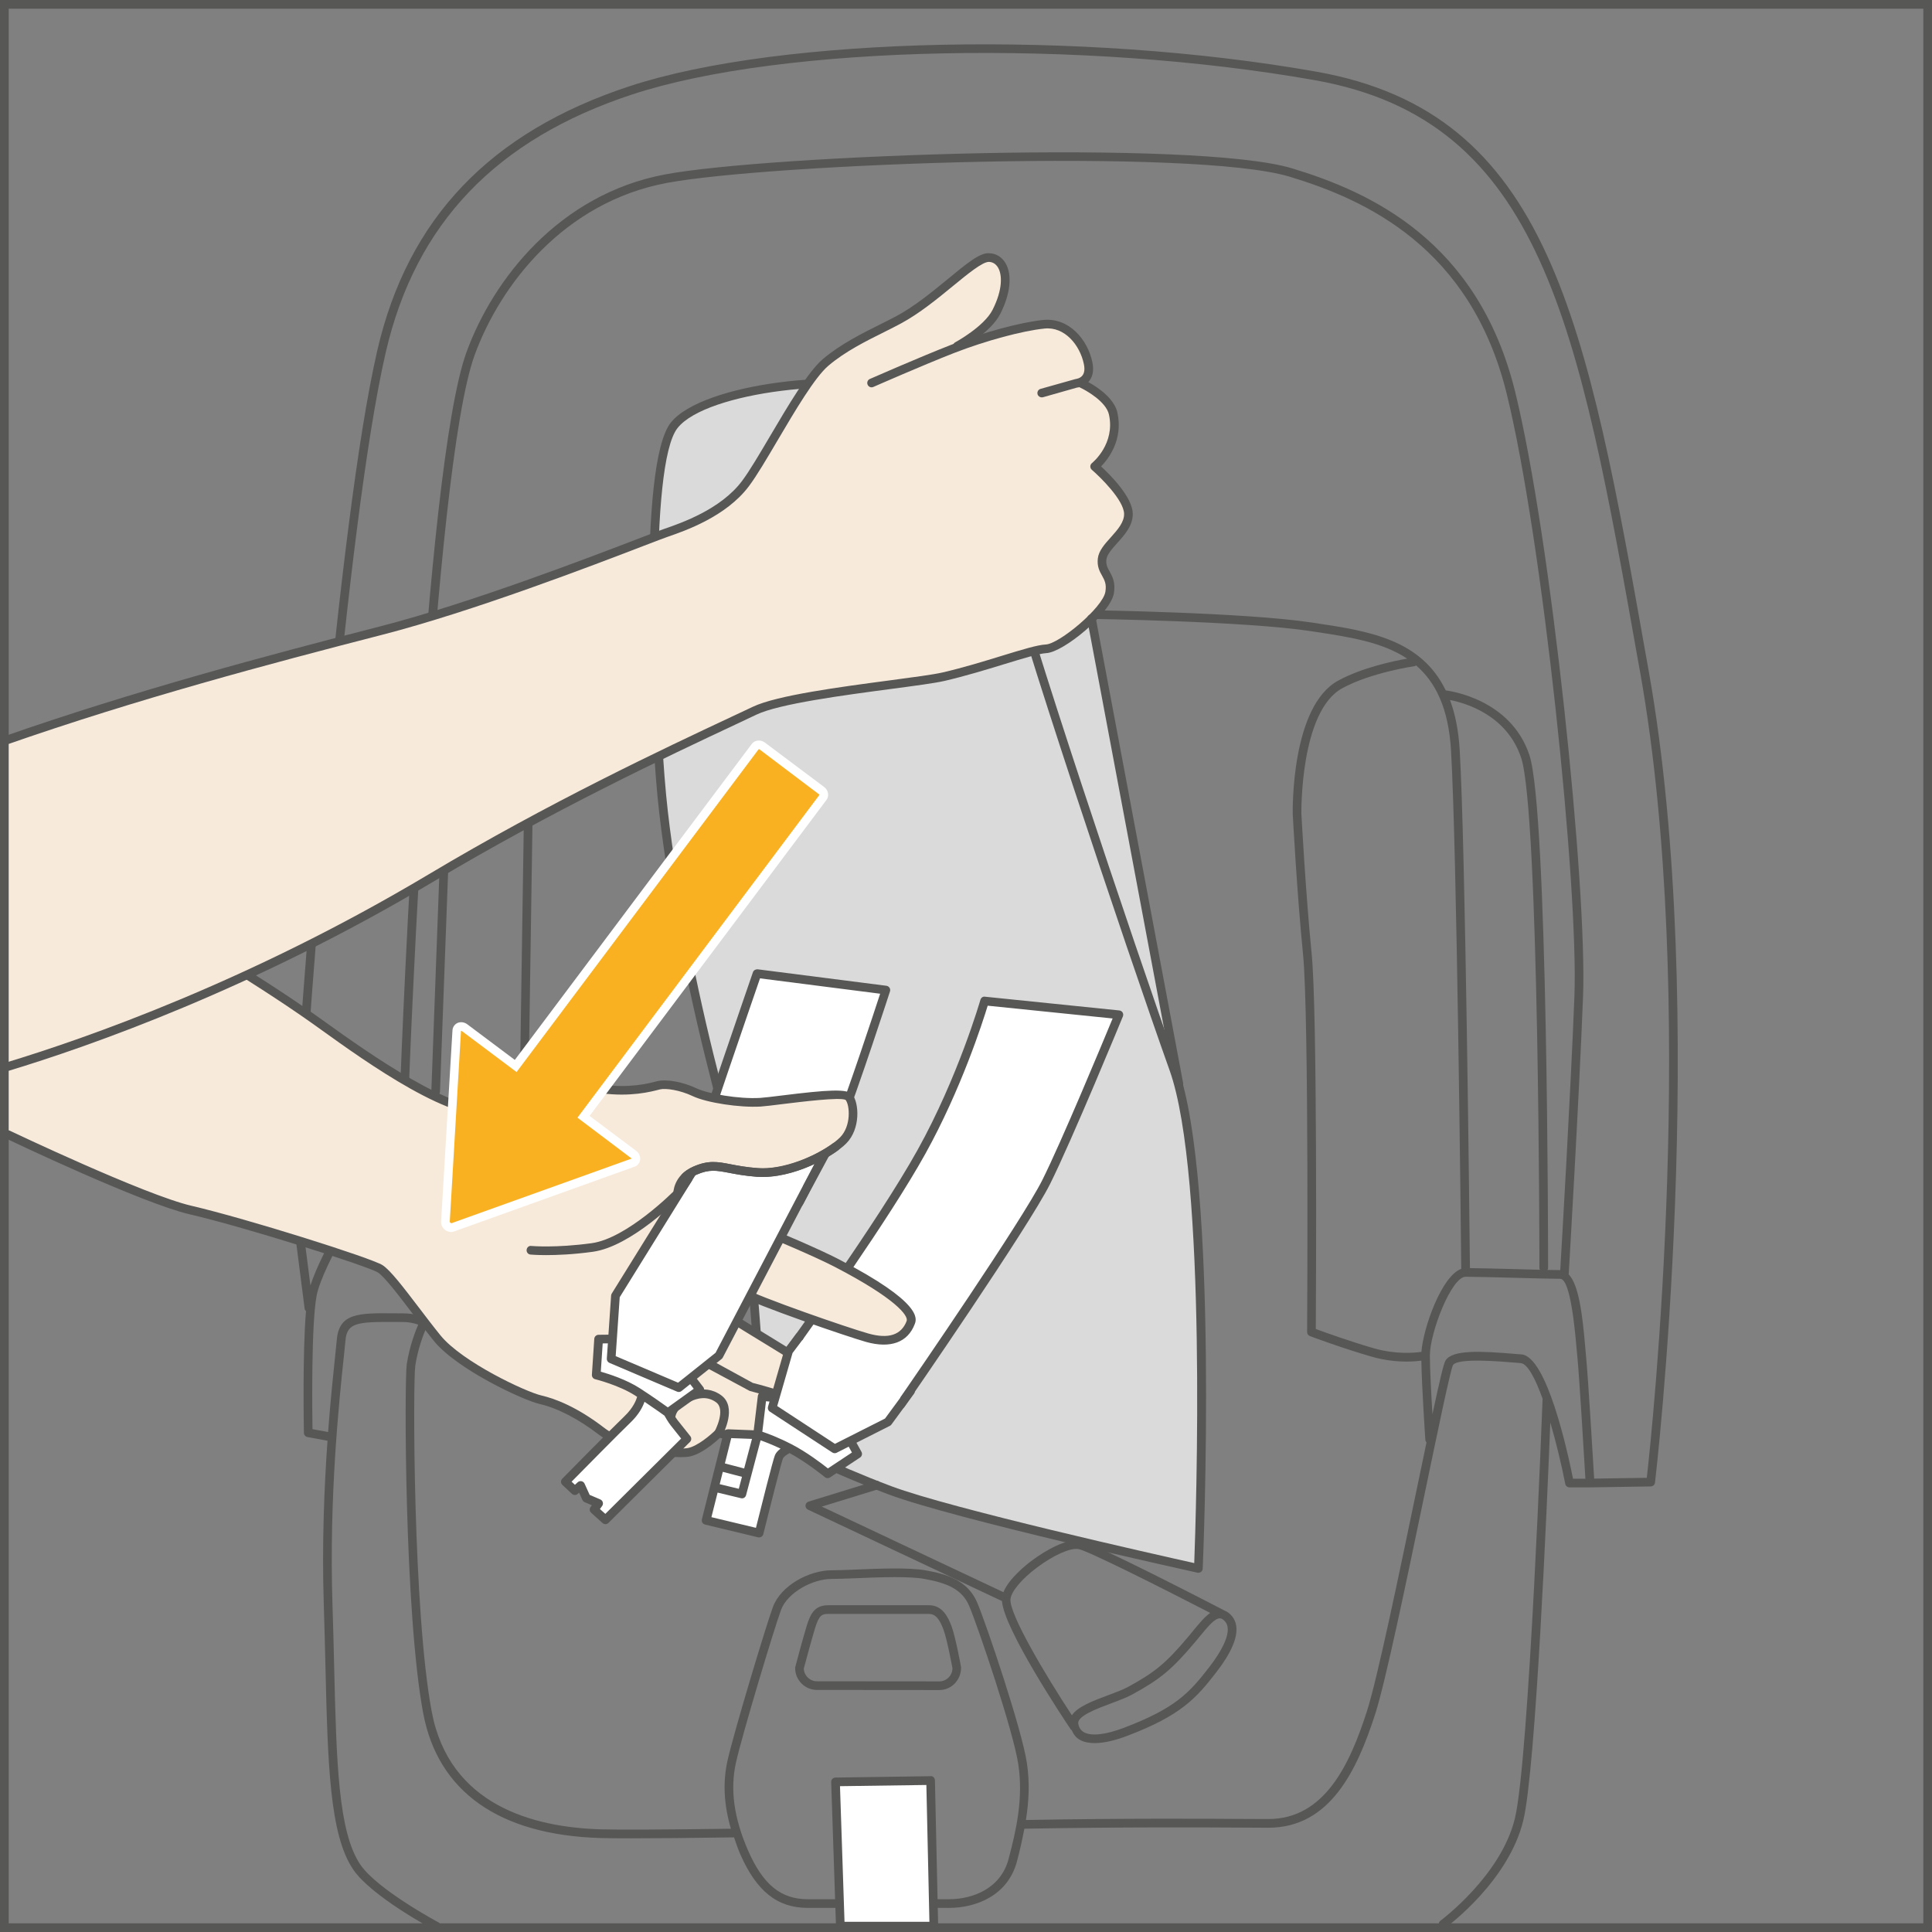
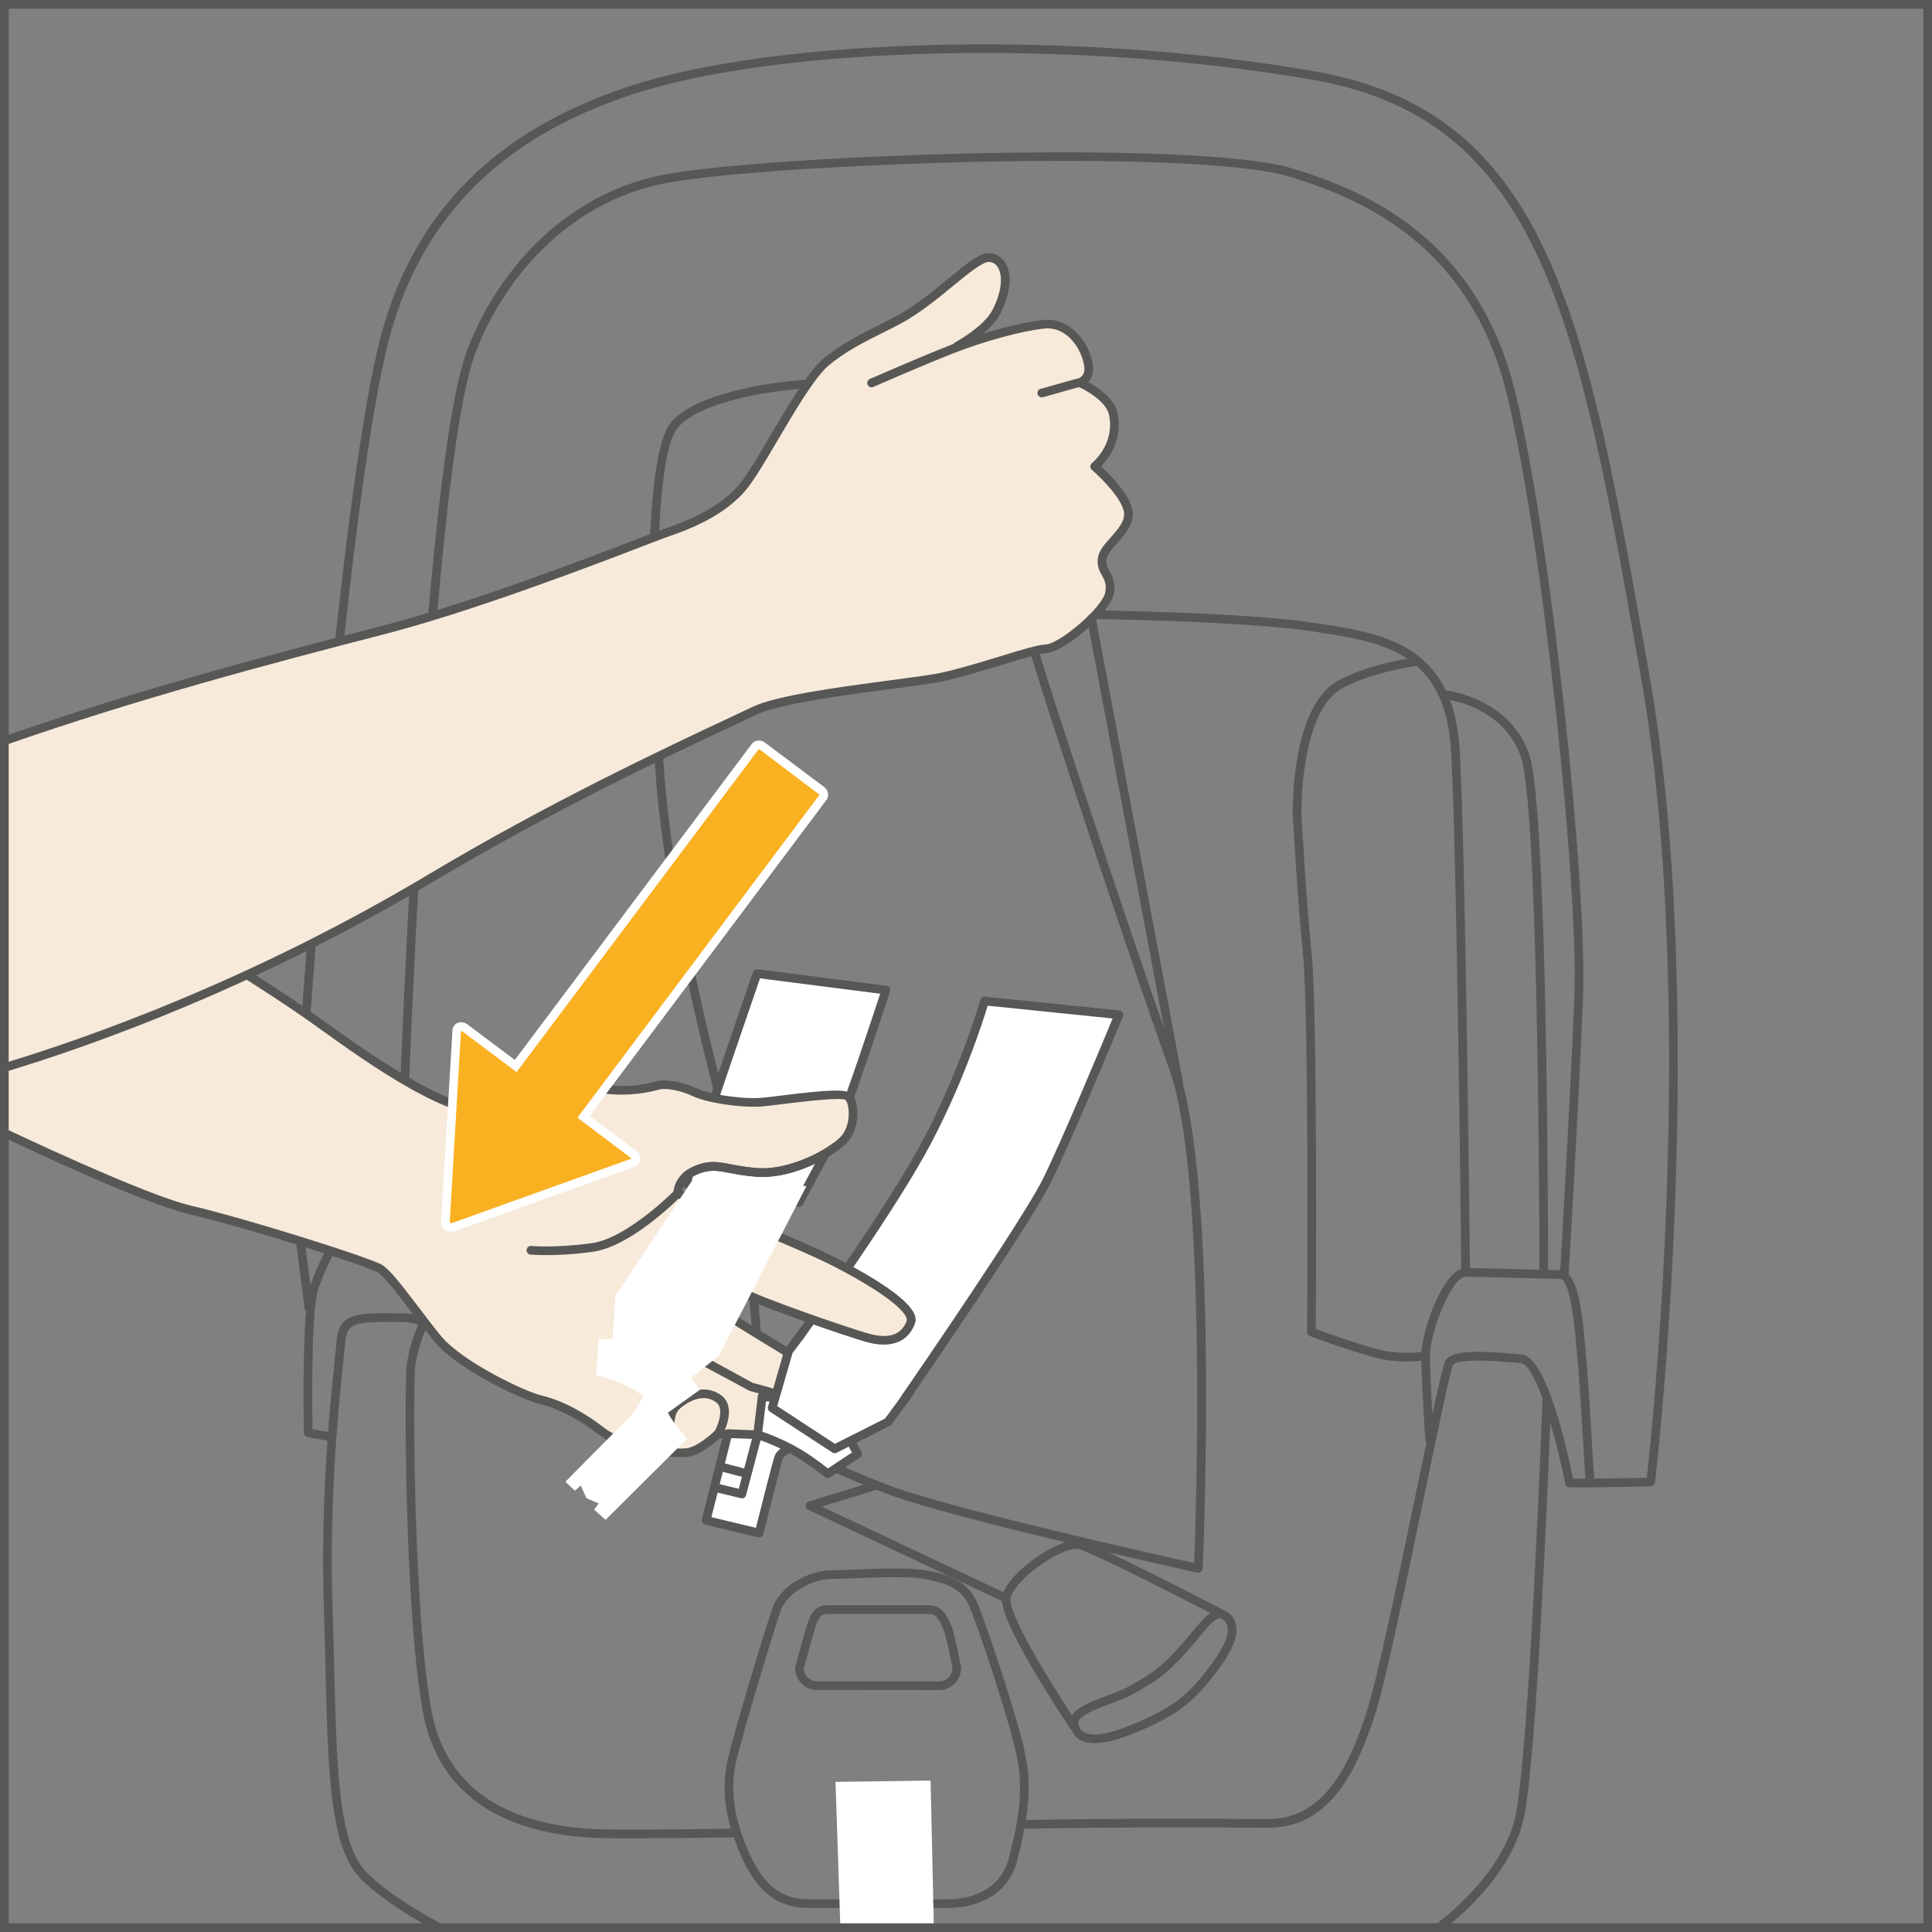
<svg xmlns="http://www.w3.org/2000/svg" xml:space="preserve" width="27.522mm" height="27.522mm" version="1.1" style="shape-rendering:geometricPrecision; text-rendering:geometricPrecision; image-rendering:optimizeQuality; fill-rule:evenodd; clip-rule:evenodd" viewBox="0 0 1104.73 1104.73">
  <rect x="0" y="0" width="1104.73" height="1104.73" fill="#808080" stroke="none" />
  <defs>
    <style type="text/css">
   
    .fil1 {fill:#575756;fill-rule:nonzero}
    .fil0 {fill:#DADADA;fill-rule:nonzero}
    .fil3 {fill:#F7EADA;fill-rule:nonzero}
    .fil4 {fill:#F9B122;fill-rule:nonzero}
    .fil2 {fill:white;fill-rule:nonzero}
   
  </style>
  </defs>
  <g id="Слой_x0020_1">
-     <path class="fil0" d="M684.06 727.56c-1.71,-47.32 -6.76,-92.69 -12.07,-117.84 -13.79,-65.52 -51.41,-273.01 -54.96,-296.53 -3.52,-23.51 -68.18,-77.58 -99.92,-89.33 -31.73,-11.75 -115.19,-3.53 -132.82,18.8 -17.63,22.35 -11.77,162.24 -7.07,211.6 4.72,49.38 18.82,116.38 29.4,157.52 10.58,41.15 17.63,74.07 22.33,121.08 4.72,47.01 4.72,85.81 4.72,85.81 0,0 36.43,18.81 74.05,32.92 37.62,14.11 176.34,44.66 176.34,44.66 0,0 2.95,-87.24 0,-168.69z" />
    <path class="fil1" d="M437.32 817.74c6.9,3.48 39.41,19.72 72.46,32.12 34.01,12.76 152.98,39.45 173.09,43.92 0.99,-26.41 7.52,-221.25 -14.09,-281.78 -24.5,-68.61 -90.62,-266.2 -94.15,-289.63 -3.54,-23.58 -27.26,-84.53 -57.18,-95.61 -31.68,-11.71 -113.37,-3.06 -130.04,18.01 -16.62,21.07 -11.4,158.65 -6.51,209.83 4.49,47.28 17.95,113 29.3,157.14 10.63,41.39 17.71,74.51 22.41,121.45 4.13,41.43 4.64,76.9 4.7,84.55zm247.92 81.59c-0.18,0 -0.36,-0.01 -0.54,-0.06 -5.65,-1.25 -139.32,-30.77 -176.67,-44.78 -37.33,-14 -73.96,-32.85 -74.31,-33.03 -0.83,-0.44 -1.34,-1.28 -1.34,-2.21 0,-0.38 -0.06,-39.21 -4.72,-85.57 -4.64,-46.63 -11.67,-79.56 -22.25,-120.7 -11.4,-44.33 -24.93,-110.36 -29.47,-157.9 -4.45,-46.6 -11.19,-189.59 7.59,-213.37 17.98,-22.82 101.98,-32.08 135.63,-19.6 33.32,12.33 56.99,77.02 60.37,99.53 3.48,23.16 69.49,220.21 93.93,288.7 23.41,65.54 14.64,277.61 14.26,286.62 -0.03,0.73 -0.38,1.4 -0.96,1.85 -0.44,0.33 -0.98,0.51 -1.51,0.51z" />
    <path class="fil1" d="M899.45 845.51c-3.09,-15.51 -14.97,-69.84 -29.45,-71.05l-2.38 -0.18c-20.94,-1.79 -37.27,-2.63 -41.09,3.74 -1.04,1.7 -3.23,10.93 -7.46,30.67 -0.67,-11.21 -1.46,-26.15 -1.46,-33.57 0,-13.07 12.33,-45.07 20.46,-45.07 5.42,0 17.05,0.31 28.36,0.61 10.72,0.28 21.11,0.57 25.7,0.57 3.99,0 7.15,13.49 9.4,40.12 0.17,2.01 0.33,3.78 0.48,5.21 1.01,10.17 3.84,57.28 4.53,68.98l-7.09 0zm-113.62 -74.48c-13.39,-3.83 -28.55,-9.3 -33.45,-11.1 0.13,-19.75 0.98,-181.25 -2.39,-214.83 -3.46,-34.79 -5.82,-79.37 -5.85,-79.74 -0.01,-0.58 -0.86,-58.6 23.38,-71.83 16.58,-9.04 41.25,-12.62 41.49,-12.64 0.3,-0.04 0.45,-0.28 0.71,-0.41 11.07,9.52 18.56,24.36 19.98,48.64 3.33,56.4 5.64,273.86 5.85,296.43 -11.24,4.02 -21.74,33.81 -22.78,47.45 -4.02,0.58 -14.59,1.55 -26.93,-1.97zm83.96 -337.75c10.34,31.01 10.46,289.34 10.46,291.95 0,0.33 0.23,0.55 0.34,0.83 -4.26,-0.11 -9.11,-0.23 -14.03,-0.37 -9.98,-0.27 -20.01,-0.53 -26.04,-0.58 -0.25,-24.69 -2.56,-240.09 -5.86,-296.27 -0.67,-11.32 -2.61,-20.72 -5.55,-28.58 8.31,1.6 32.44,8.28 40.68,33.02zm-293.12 629.84c-4.52,16.85 -20.56,22.87 -34.05,22.87l-80.73 0c-15.39,0 -25.62,-8.36 -34.17,-27.93 -8.04,-18.42 -10.32,-34.83 -6.9,-50.18 3.46,-15.62 21.67,-76.13 25.76,-87.26 3.74,-10.17 18.31,-17.77 28.83,-17.77 3.43,0 8.3,-0.2 13.82,-0.41 6.87,-0.3 15.1,-0.62 22.63,-0.62 6.49,0 12.48,0.24 16.6,0.99 12.86,2.32 21.65,5.75 25.77,15.58 5.04,11.94 25.19,71.35 28.05,90.5 2.93,19.53 -1.16,37.51 -5.61,54.23zm366.1 -679.24l-0.89 -5.01c-34.79,-195.99 -55.78,-314.29 -189.2,-337.89 -133.89,-23.69 -306.38,-20.07 -392.66,8.31 -79.66,26.18 -126.86,75.61 -144.28,151.09 -23.28,100.9 -42.95,376.14 -43.16,378.9 -0.08,1.37 0.94,2.56 2.31,2.65 1.37,-0.01 2.55,-0.93 2.65,-2.29 0.2,-2.76 19.84,-277.61 43.03,-378.14 16.99,-73.65 63.12,-121.9 140.99,-147.51 85.61,-28.13 257.04,-31.72 390.26,-8.14 130.01,23.02 150.78,140.03 185.18,333.9l0.91 5.01c33.12,186.59 6.64,434.59 3.74,460.27l-30.1 0.45c-0.67,-11.11 -3.52,-58.9 -4.6,-69.43 -0.12,-1.4 -0.28,-3.16 -0.45,-5.15 -1.6,-18.96 -3.68,-36.14 -9.51,-42.19 0.16,-2.69 5.9,-99.8 8.2,-158.58 2.46,-62.79 -18.32,-262.97 -38.86,-346.28 -21.23,-86.18 -82.91,-114.09 -127.46,-127.57 -54.81,-16.61 -298.98,-7.7 -358.55,3.46 -60.52,11.36 -98.33,59.9 -113.53,101.51 -24.34,66.68 -37.23,401.5 -37.77,415.72 -0.06,1.37 1.02,2.52 2.39,2.58 1.39,-0.21 2.52,-1.04 2.56,-2.38 0.13,-3.47 13.38,-348.27 37.47,-414.22 14.74,-40.34 51.32,-87.37 109.8,-98.33 59.27,-11.1 301.85,-20.04 356.19,-3.58 43.39,13.13 103.46,40.29 124.09,124 20.48,82.99 41.18,282.39 38.73,344.9 -2.12,54.42 -7.22,141.66 -8.09,156.32l-0.01 0c-1.7,0 -4.34,-0.04 -7.32,-0.11 0.14,-0.3 0.38,-0.57 0.38,-0.92 0,-10.67 -0.12,-261.75 -10.69,-293.5 -10.76,-32.27 -46.15,-36.74 -47.82,-36.93 -14.12,-29.29 -44.37,-33.97 -73.9,-38.42l-2.52 -0.38c-38.51,-5.84 -126.41,-7.07 -127.3,-7.08l-0.03 0c-1.34,0 -2.46,1.09 -2.48,2.45 -0.02,1.37 1.09,2.49 2.45,2.51 0.88,0.01 88.43,1.24 126.61,7.02l2.55 0.39c19.42,2.94 38.25,5.82 52.55,15.32 -7.63,1.34 -25.75,5.11 -39.47,12.59 -26.85,14.65 -26.01,73.78 -25.96,76.37 0.03,0.44 2.4,45.14 5.88,80.05 3.48,34.73 2.35,214.23 2.34,216.04 0,1.04 0.64,1.97 1.62,2.34 0.18,0.07 19.1,7.14 35.46,11.81 7.52,2.14 14.39,2.75 19.78,2.75 3.61,0 6.45,-0.26 8.45,-0.53 0.24,14.35 2.19,43.9 2.29,45.24 0.04,0.6 0.3,1.12 0.67,1.52 -1.7,8.07 -3.62,17.34 -5.82,27.87 -9.95,47.87 -22.33,107.45 -28.22,125.74 -9.81,30.52 -24.2,61.74 -56.42,61.74 -2.43,0 -6.26,-0.03 -11.33,-0.04 -23.16,-0.14 -71.04,-0.45 -127.27,0.59 1.63,-10.32 2.29,-21.1 0.57,-32.53 -2.91,-19.46 -23.28,-79.62 -28.38,-91.69 -5.54,-13.18 -18.11,-16.47 -29.47,-18.52 -9.43,-1.71 -26.56,-1.02 -40.3,-0.45 -5.44,0.22 -10.24,0.41 -13.62,0.41 -12.43,0 -28.86,8.44 -33.48,21.02 -4.13,11.21 -22.47,72.16 -25.97,87.89 -2.72,12.25 -2.08,25.08 1.95,38.86 -36.8,0.51 -64.64,0.65 -74.7,0.34 -38.42,-1.19 -86.35,-13.83 -96.37,-67.32 -10.71,-57.07 -10.76,-188.76 -9.39,-197.83 1.46,-9.63 4.72,-17.96 6.15,-21.24 0.2,0.13 0.47,0.17 0.65,0.31 1.11,0.82 2.67,0.58 3.47,-0.51 0.82,-1.09 0.59,-2.65 -0.5,-3.47 -4.43,-3.31 -10.14,-4.98 -16.92,-4.98l-5.03 -0.02c-20.25,-0.2 -31.43,-0.13 -32.71,15.19 -0.18,2.17 -0.52,5.44 -0.99,9.73 -1,9.63 -2.59,24.6 -3.98,42.95l-8.92 -1.63c-0.17,-10.6 -0.73,-59.81 2.34,-76.22 3.4,-18.11 32.29,-63.32 32.59,-63.78 0.73,-1.16 0.4,-2.68 -0.77,-3.43 -1.12,-0.73 -2.67,-0.41 -3.41,0.75 -1.12,1.74 -25.33,39.66 -31.93,60.53l-8.2 -64.22c-0.18,-1.34 -1.46,-2.32 -2.77,-2.15 -1.36,0.18 -2.32,1.43 -2.15,2.79l9.8 76.8c0.08,0.59 0.4,1.1 0.79,1.47 -2.06,23.98 -1.23,67.45 -1.2,69.59 0.03,1.17 0.88,2.18 2.04,2.38l11.46 2.1c-1.87,26.27 -3.24,58.78 -2.14,93.5 0.4,12.08 0.67,23.63 0.94,34.65 1.34,56.44 2.34,97.24 15.96,117.14 10.42,15.24 44.87,33.71 46.33,34.49 0.39,0.2 0.78,0.28 1.18,0.28 0.88,0 1.74,-0.47 2.18,-1.3 0.63,-1.2 0.18,-2.72 -1.02,-3.37 -0.36,-0.18 -34.85,-18.69 -44.58,-32.89 -12.78,-18.69 -13.75,-58.88 -15.08,-114.47 -0.27,-11.02 -0.54,-22.59 -0.94,-34.68 -1.99,-61.6 3.92,-117.08 6.43,-140.76 0.47,-4.35 0.82,-7.66 1,-9.83 0.85,-10.32 6.92,-10.76 27.76,-10.66l5.04 0.01c3.33,0 6.2,0.61 8.82,1.52 -1.49,3.37 -4.98,12.18 -6.57,22.67 -1.39,9.18 -1.36,142.01 9.4,199.51 8.43,44.87 43.39,69.57 101.12,71.37 3.67,0.11 9.67,0.17 17.59,0.17 14.26,0 34.78,-0.18 59.04,-0.54 1.08,3.11 2.07,6.22 3.48,9.46 9.32,21.35 21.27,30.87 38.7,30.87l80.73 0c15.35,0 33.62,-6.95 38.84,-26.52 1.62,-6.06 3.03,-12.35 4.26,-18.76 56.6,-1.03 104.84,-0.76 128.14,-0.62 5.09,0.04 8.92,0.06 11.36,0.06 35.39,0 50.77,-32.94 61.16,-65.18 5.93,-18.54 17.84,-75.76 28.33,-126.25 7.16,-34.42 14.57,-70.06 16.07,-73.08 2.55,-4.22 26.28,-2.21 36.42,-1.36l2.4 0.21c3.82,0.31 8.27,8.75 12.49,20.48 0,0.06 -0.06,0.1 -0.06,0.15 -0.08,2.07 -7.72,206.16 -15.81,239.62 -7.9,32.81 -42.2,58.27 -42.55,58.53 -1.11,0.82 -1.33,2.38 -0.53,3.48 0.48,0.66 1.23,1 1.99,1 0.51,0 1.02,-0.14 1.46,-0.47 1.47,-1.08 36.11,-26.79 44.43,-61.39 7.11,-29.33 13.61,-181.28 15.43,-227.46 3.38,11.51 6.41,24.18 8.54,35.09 0.21,1.16 1.23,2.01 2.42,2.01l11.78 0 0.03 0 34.68 -0.54c1.23,0 2.27,-0.95 2.42,-2.18 0.31,-2.63 31.37,-267.12 -3.56,-463.88z" />
-     <path class="fil1" d="M249.02 626.6l0.08 0c1.33,0 2.44,-1.05 2.48,-2.38l4.7 -126.96c0.04,-1.38 -1.02,-2.54 -2.39,-2.59 -1.45,-0.11 -2.51,1.04 -2.56,2.41l-4.69 126.95c-0.06,1.37 1.01,2.52 2.38,2.58z" />
-     <path class="fil1" d="M299.66 627.77c1.36,0 2.45,-1.08 2.48,-2.43l2.34 -155.18c0.03,-1.36 -1.06,-2.49 -2.44,-2.51l-0.03 0c-1.36,0 -2.46,1.08 -2.48,2.44l-2.35 155.17c-0.01,1.37 1.08,2.5 2.45,2.52l0.03 0z" />
    <path class="fil2" d="M639.78 580.24l-76.79 -7.84c0,0 -12.55,43.88 -36.05,86.19 -23.52,42.34 -75.93,114.25 -75.93,114.25l64.07 30.28c0,0 70.63,-102.18 83.17,-127.27 12.53,-25.06 41.53,-95.6 41.53,-95.6z" />
    <path class="fil1" d="M454.78 771.86l59.44 28.09c9.35,-13.55 70.38,-102.36 81.8,-125.23 10.88,-21.72 34.47,-78.52 40.19,-92.35l-71.44 -7.31c-2.77,9.11 -15.12,47.72 -35.68,84.75 -20.87,37.59 -64.97,99.12 -74.31,112.05zm60.29 33.72c-0.37,0 -0.72,-0.07 -1.06,-0.24l-64.05 -30.26c-0.68,-0.33 -1.16,-0.92 -1.34,-1.64 -0.18,-0.69 -0.04,-1.46 0.4,-2.07 0.52,-0.71 52.58,-72.28 75.74,-113.98 23.11,-41.59 35.71,-85.24 35.84,-85.67 0.33,-1.16 1.38,-2.04 2.63,-1.8l76.81 7.86c0.76,0.07 1.47,0.51 1.88,1.19 0.4,0.67 0.45,1.49 0.16,2.21 -0.28,0.71 -29.17,70.9 -41.62,95.78 -12.46,24.94 -80.44,123.38 -83.33,127.56 -0.48,0.69 -1.26,1.06 -2.05,1.06z" />
    <path class="fil2" d="M456.98 687.59c0.58,-1.46 20.84,-38.64 21.35,-39.95 10.97,-28.23 28.22,-81.52 28.22,-81.52l-73.66 -9.39c0,0 -32.87,95.16 -40.57,120.08l64.66 10.77z" />
    <path class="fil1" d="M395.55 674.85l60.04 10.01c1.37,-2.63 4.42,-8.27 10.16,-18.92 4.63,-8.58 9.9,-18.34 10.32,-19.26 9.33,-24.07 23.48,-67.05 27.2,-78.46l-68.69 -8.79c-4.5,13.09 -30.86,89.61 -39.03,115.42zm61.41 15.22c-0.14,0 -0.27,-0.01 -0.39,-0.03l-64.64 -10.78c-0.71,-0.11 -1.33,-0.54 -1.7,-1.14 -0.37,-0.61 -0.47,-1.33 -0.26,-2.03 7.62,-24.67 40.24,-119.23 40.57,-120.18 0.39,-1.1 1.5,-1.71 2.66,-1.66l73.65 9.42c0.73,0.1 1.38,0.51 1.78,1.13 0.4,0.63 0.5,1.39 0.27,2.1 -0.17,0.52 -17.39,53.67 -28.25,81.65 -0.27,0.67 -2.73,5.29 -10.55,19.75 -4.63,8.58 -10.39,19.26 -10.82,20.25 -0.41,0.9 -1.34,1.51 -2.32,1.51z" />
    <path class="fil3" d="M481.1 798.68c5.96,7.53 4.67,15.35 -2.72,21.31 -4.73,3.79 -15.19,2.12 -15.19,2.12 0,0 -7.28,3.72 -10.42,4.79 -7.62,2.63 -40.67,-7.29 -40.67,-7.29 0,0 -4.62,3.85 -6.39,5.41 -15.22,13.28 -49.28,1.39 -68.14,-10.99 -22.71,-14.9 -50.27,-17.43 -81.28,-42.68 -14.49,-11.77 -25.53,-42.48 -42.92,-49.08 -41.86,-15.86 -69.18,-18.28 -106.5,-31.15 -73.7,-25.4 -104.63,-43.49 -104.63,-43.49l2.35 -172.8c0,0 101.33,60.78 155.18,94.04 15.53,9.59 64.7,46.77 105.84,64.05 5.62,2.37 15.79,3.26 25.52,-0.57 18.71,-7.36 39,-11.68 58.86,-9.47 7.38,0.82 19.04,-0.31 26.21,-2.22 10.16,-2.7 20.18,4.44 29.75,6.69 9.79,2.34 20.38,3.69 30.45,2.77 7.51,-0.68 14.98,-1.81 22.49,-2.65 5.61,-0.62 11.23,-1.22 16.88,-1.38 2.28,-0.07 8.06,-0.82 9.76,1.33 4.06,5.21 2.59,14.76 -0.16,20.14 -2.85,5.61 -10.6,10.41 -15.89,13.44 -13.41,7.79 -26.95,11.2 -42.47,8.72 -5.74,-0.92 -12.49,-2.35 -18.27,-2.69 -5.75,-0.33 -9.97,2.1 -12.48,3.19 -4.73,2.04 -6.66,5.85 -9.23,11.74 4.05,1.53 18.11,8.79 24.53,11.21 16.57,6.24 21.48,8.78 42.57,17.87 3.7,1.6 72.98,30.29 66.03,46.45 -4.86,11.3 -16.09,10.05 -33.19,5.1 -15.61,-4.52 -32.92,-11.94 -39.92,-14.39 -3.6,-1.26 -17.95,-8.44 -28.56,-12.39 -9.77,-3.64 -16.4,-7.61 -20.98,0.82 -1.7,3.15 7.37,8.92 21.71,17.49 23.65,14.13 47.04,25.83 61.9,44.58z" />
    <path class="fil1" d="M389.35 833.2c-11.1,0 -34.38,-3.22 -46.76,-12.74 -11.72,-9.05 -23.83,-15.32 -34.09,-17.67 -9.51,-2.18 -47.2,-19.77 -60.43,-36.05 -4.22,-5.21 -8.58,-10.91 -12.74,-16.37 -7.62,-10.01 -15.52,-20.38 -19.27,-22.77 -5.37,-3.46 -74.41,-25.52 -107.79,-33.3 -27.13,-6.32 -101.57,-41.73 -104.73,-43.25 -1.25,-0.59 -1.77,-2.08 -1.18,-3.32 0.59,-1.26 2.07,-1.78 3.3,-1.17 0.76,0.37 77.14,36.7 103.72,42.89 32.1,7.49 102.95,29.85 109.36,33.97 4.49,2.88 11.92,12.65 20.53,23.93 4.13,5.42 8.44,11.1 12.63,16.26 12.38,15.21 48.87,32.33 57.7,34.34 7.73,1.79 20.26,6.44 36.02,18.58 13.07,10.1 40.61,12.57 47.37,11.54 5.68,-0.88 13.59,-7.76 16.17,-10.35 0.6,-0.59 1.47,-0.83 2.3,-0.67 1.05,0.24 25.83,5.76 33.54,8.62 5.15,1.9 13.13,-3.4 15.77,-5.62 0.69,-0.57 1.66,-0.72 2.51,-0.38 0.52,0.22 12.76,4.86 19.25,-9.53 2.4,-5.28 -11.09,-19.57 -21.07,-26.71 -3.64,-2.61 -13.81,-8.81 -23.63,-14.82 -8.67,-5.28 -17.63,-10.75 -22.8,-14.15 -2.83,-1.88 -5.62,-3.45 -8.12,-4.87 -7.61,-4.31 -14.19,-8.02 -11.39,-15.04 0.79,-2.01 2.38,-3.46 4.6,-4.21 6.88,-2.32 18.83,2.42 25.2,6.21 8.37,4.97 59.59,22.73 71.27,25.98 11.49,3.24 18.82,0.81 21.84,-7.18 1.12,-3 -6.27,-12.87 -41.18,-30.98 -11.17,-5.78 -33.07,-15.02 -48.57,-21.48 -12.53,-5.23 -41.91,-18.08 -42.21,-18.2 -0.89,-0.4 -1.47,-1.28 -1.47,-2.27 -0.01,-0.41 0,-10.25 11.24,-15.25 8.74,-3.87 13.88,-2.92 21.67,-1.4 3.91,0.75 8.76,1.69 15.33,2.17 18.26,1.57 40.1,-10.55 47.13,-17.59 6.44,-6.5 5.56,-18.35 3.17,-21.39 -2.92,-1.73 -25.28,1.05 -36.03,2.36 -5.38,0.68 -9.95,1.24 -12.53,1.42 -12.01,0.71 -30.84,-2.16 -38.87,-5.96 -7.32,-3.47 -15.46,-4.68 -18.86,-3.82 -5.37,1.4 -16.75,4.36 -33.49,2.15 -12.16,-1.61 -32.85,2.41 -59.7,11.65 -22.8,7.89 -75.31,-29.89 -100.55,-48.03l-5.21 -3.72c-32.17,-22.81 -83.12,-53.33 -120.32,-75.61 -25.85,-15.48 -46.28,-27.72 -52.57,-32.58 -1.09,-0.84 -1.29,-2.4 -0.44,-3.5 0.82,-1.09 2.38,-1.27 3.47,-0.44 6.08,4.7 26.38,16.85 52.09,32.26 37.27,22.35 88.31,52.9 120.64,75.84l5.23 3.74c22.67,16.26 75.9,54.24 96.05,47.38 19.21,-6.64 45.57,-14.1 61.96,-11.89 15.8,2.15 26.51,-0.69 31.08,-1.91 5.58,-1.42 14.92,0.3 22.76,4.01 6.54,3.11 24.14,6.22 36.42,5.48 2.5,-0.16 6.96,-0.71 12.23,-1.36 26.34,-3.26 37.78,-4.04 40.55,-0.53 3.74,4.78 4.78,19.53 -3.58,27.95 -7.15,7.19 -30.15,20.53 -51.04,19.05 -6.82,-0.51 -11.84,-1.46 -15.87,-2.24 -7.35,-1.38 -11.39,-2.18 -18.72,1.06 -5.9,2.62 -7.62,6.9 -8.1,9.16 6.43,2.81 29.68,12.96 40.44,17.43 15.57,6.5 37.58,15.82 48.92,21.68 48.14,24.95 44.7,34.1 43.57,37.11 -3.99,10.51 -13.86,14.13 -27.82,10.23 -10.52,-2.95 -63.17,-20.99 -72.47,-26.51 -6.68,-3.95 -16.75,-7.24 -21.07,-5.78 -1.08,0.37 -1.41,0.92 -1.59,1.34 -1.09,2.75 1.66,4.63 9.2,8.89 2.61,1.46 5.48,3.1 8.44,5.03 5.08,3.37 14,8.82 22.64,14.09 10.36,6.32 20.15,12.31 23.93,15.01 0.28,0.21 28.11,20.84 22.71,32.79 -7.08,15.55 -19.91,13.66 -24.21,12.53 -3.1,2.31 -12.15,8.37 -19.57,5.6 -6.43,-2.37 -26.32,-6.94 -31.62,-8.13 -2.81,2.62 -10.91,9.69 -17.93,10.76 -1.06,0.17 -2.58,0.25 -4.4,0.25z" />
    <path class="fil1" d="M312.29 717.68c-5.5,0 -8.67,-0.3 -8.95,-0.31 -1.36,-0.12 -2.35,-1.34 -2.22,-2.7 0.13,-1.38 1.36,-2.48 2.72,-2.22 0.14,0 13.69,1.26 34.49,-1.59 20.31,-2.79 47.11,-29.92 47.38,-30.18 0.96,-0.99 2.54,-0.99 3.51,-0.04 0.98,0.95 0.99,2.52 0.03,3.5 -1.15,1.17 -28.28,28.63 -50.23,31.63 -11.36,1.56 -20.53,1.91 -26.73,1.91z" />
    <path class="fil1" d="M462.38 824.44c-0.2,0 -0.41,-0.03 -0.61,-0.07 -1.33,-0.34 -2.12,-1.7 -1.79,-3.01 1.06,-4.23 2.16,-13.69 -1.34,-15.93 -4.77,-3.07 -23.31,-8.34 -30.02,-10.11l-24.67 -13.25 -24.54 -13.59c-1.19,-0.67 -1.63,-2.18 -0.96,-3.37 0.65,-1.2 2.15,-1.64 3.37,-0.98l48.61 26.62c0.45,0.06 24.49,6.37 30.9,10.5 7.43,4.79 3.88,19.66 3.44,21.34 -0.28,1.1 -1.29,1.85 -2.39,1.85z" />
    <path class="fil1" d="M410.93 821.94c-0.4,0 -0.81,-0.1 -1.19,-0.3 -1.19,-0.65 -1.64,-2.16 -0.99,-3.37 0.07,-0.13 6.46,-12.26 0.71,-16.44 -10.22,-7.42 -22.06,4.88 -22.18,5.01 -0.85,0.91 -2.26,1.05 -3.28,0.28l-11.61 -8.52 -14.36 -9.67c-1.13,-0.78 -1.45,-2.31 -0.68,-3.44 0.76,-1.13 2.31,-1.43 3.44,-0.68l14.44 9.71 10.03 7.38c5.8,-5.24 17.13,-11.32 27.1,-4.08 9.37,6.78 1.1,22.17 0.73,22.82 -0.44,0.84 -1.29,1.29 -2.16,1.29z" />
    <path class="fil1" d="M382.1 822.97c-0.1,0 -0.2,0 -0.3,-0.01 -1.36,-0.17 -2.32,-1.4 -2.17,-2.75 0.04,-0.33 0.94,-7.78 1.83,-11.66 0.94,-4.13 4.57,-7.87 4.99,-8.3 0.96,-0.96 2.53,-0.96 3.51,0 0.98,0.98 0.98,2.53 0,3.51 -0.83,0.85 -3.14,3.55 -3.68,5.9 -0.82,3.61 -1.71,11.05 -1.71,11.11 -0.16,1.26 -1.23,2.18 -2.46,2.18z" />
    <path class="fil1" d="M391.96 675.4c-0.65,0 -1.3,-0.26 -1.79,-0.77 -0.95,-0.99 -0.92,-2.55 0.07,-3.51 1.69,-1.59 3.7,-2.93 6,-3.95 8.76,-3.88 13.89,-2.92 21.66,-1.42 3.92,0.75 8.78,1.69 15.34,2.18 14.5,0.99 32.61,-6.57 43.01,-14.13 1.06,-0.81 2.65,-0.58 3.45,0.54 0.81,1.1 0.57,2.65 -0.54,3.47 -11.09,8.07 -30.32,16.14 -46.3,15.07 -6.82,-0.51 -11.84,-1.46 -15.89,-2.24 -7.33,-1.4 -11.37,-2.18 -18.72,1.06 -1.79,0.79 -3.33,1.81 -4.59,3.01 -0.48,0.45 -1.11,0.68 -1.71,0.68z" />
    <path class="fil3" d="M2.08 610.7c43.13,-13.81 129.35,-44.66 216.55,-95.05 78.19,-45.17 175.29,-93.81 210.54,-110.49 19.97,-9.44 94.05,-14.44 110.35,-18.22 24.69,-5.71 50.65,-18.13 58.64,-15.95 7.95,2.2 34.7,-22.17 36.37,-32.17 1.63,-9.99 -4.58,-13.44 -3.68,-21.57 0.93,-8.12 14.77,-13.03 14.43,-23.6 -0.35,-10.55 -17.5,-27.8 -17.5,-27.8l6.8 -12.02c0,0 3.7,-10.71 2,-17.25 -2.66,-10.17 -19.2,-18.82 -19.2,-18.82 0,0 7.05,0.67 4.83,-10.12 -2.5,-12.13 -12.33,-23.51 -25.23,-22.23 -12.9,1.28 -48.87,13.7 -48.87,13.7 0,0 16.38,-10.35 21.7,-20.82 9.26,-18.27 4.53,-30.71 -4.18,-31.01 -8.71,-0.31 -29.7,23.69 -51.7,35.58 -11.33,6.12 -28.72,13.3 -41.77,24.34 -13.05,11.07 -34.51,54.2 -45.82,69.28 -12.48,16.67 -35.39,24.71 -45.49,28.21 -10.17,3.47 -98.61,41.44 -162.61,55.82 -15.89,3.57 -80.09,21.78 -169.77,47.25 -13.28,3.79 -29.67,9.61 -46.3,15.7l-0.06 187.23z" />
    <path class="fil1" d="M2.2 426.2c-0.91,0 -1.77,-0.51 -2.2,-1.35l0 -2.26c0.28,-0.55 0.76,-0.99 1.38,-1.2 75.87,-26.55 151.4,-46.59 216.22,-63.28 51.53,-13.28 119.91,-39.53 149.12,-50.75 6.71,-2.58 11.36,-4.36 13.28,-5.01 9.6,-3.32 32.14,-11.09 44.31,-27.34 4.21,-5.6 9.97,-15.38 16.06,-25.7 10.2,-17.28 21.72,-36.85 30.16,-44 10.05,-8.51 22.74,-14.83 32.93,-19.91 3.34,-1.67 6.49,-3.23 9.25,-4.73 10.3,-5.54 20.31,-13.78 29.16,-21.03 10.63,-8.75 18.49,-15.34 23.81,-14.84 3.89,0.12 7.19,2.14 9.28,5.66 3.94,6.7 2.83,17.5 -2.96,28.96 -5.62,11.03 -22.7,20.28 -23.42,20.66 -1.18,0.65 -2.71,0.21 -3.36,-1 -0.65,-1.2 -0.2,-2.71 1,-3.36 0.17,-0.09 16.44,-8.92 21.33,-18.54 5.93,-11.7 5.52,-20.17 3.13,-24.19 -1.22,-2.05 -3,-3.17 -5.17,-3.24l-0.1 0c-3.68,0 -12.19,6.98 -20.4,13.72 -9.02,7.39 -19.24,15.79 -29.95,21.55 -2.81,1.52 -5.99,3.11 -9.39,4.82 -10.48,5.21 -22.35,11.11 -31.95,19.25 -7.8,6.6 -19.1,25.79 -29.09,42.72 -6.16,10.46 -11.98,20.33 -16.37,26.17 -13.07,17.47 -36.62,25.57 -46.67,29.04 -1.87,0.64 -6.48,2.41 -13.11,4.95 -29.29,11.26 -97.85,37.59 -149.66,50.93 -64.71,16.67 -140.13,36.68 -215.8,63.16 -0.27,0.1 -0.55,0.14 -0.82,0.14z" />
    <path class="fil1" d="M595.67 227.22c-1.08,0 -2.07,-0.71 -2.39,-1.8 -0.36,-1.33 0.39,-2.69 1.73,-3.06l19.87 -5.59c0.47,-0.08 2.82,-0.35 4.15,-2.18 1.08,-1.46 1.32,-3.62 0.72,-6.45 -2.2,-10.69 -10.9,-21.55 -22.56,-20.26 -12.36,1.23 -33.5,6.92 -51.44,13.89 -17.65,6.87 -46.08,19.36 -46.36,19.49 -1.28,0.57 -2.72,-0.03 -3.27,-1.28 -0.55,-1.26 0.01,-2.73 1.26,-3.28 0.28,-0.12 28.83,-12.65 46.59,-19.57 18.59,-7.19 39.78,-12.9 52.74,-14.19 14.7,-1.36 25.28,11.4 27.92,24.22 0.88,4.3 0.33,7.82 -1.64,10.46 -2.66,3.55 -6.77,3.99 -7.22,4.02l-19.41 5.51c-0.23,0.06 -0.44,0.08 -0.67,0.08z" />
    <path class="fil1" d="M3.68 612.58c-1.06,0 -2.05,-0.69 -2.36,-1.76 -0.39,-1.32 0.34,-2.69 1.65,-3.1 46.63,-14.09 140.06,-46.83 242.08,-107.72 69.03,-41.22 134.34,-71.88 173.38,-90.2l12.11 -5.69c13.76,-6.51 49.69,-11.29 78.57,-15.11 13.21,-1.76 24.61,-3.27 29.85,-4.48 11.74,-2.72 23.51,-6.33 33.87,-9.52 11.43,-3.5 20.45,-6.26 25.19,-6.48 7.7,-0.39 32.54,-21.07 34.04,-30.1 0.74,-4.5 -0.48,-6.67 -1.88,-9.21 -1.39,-2.46 -2.95,-5.27 -2.44,-9.84 0.5,-4.42 3.85,-8.16 7.42,-12.12 3.82,-4.28 7.76,-8.67 7.6,-13.52 -0.24,-7.76 -13.39,-20.74 -18.46,-25.11 -0.55,-0.48 -0.86,-1.19 -0.85,-1.93 0.02,-0.73 0.34,-1.41 0.92,-1.88 0.54,-0.44 13.35,-11 9.75,-27.71 -1.59,-7.41 -13.01,-13.95 -17.29,-15.84 -1.25,-0.55 -1.81,-2.03 -1.26,-3.29 0.55,-1.24 1.99,-1.85 3.28,-1.26 0.71,0.33 17.67,7.99 20.11,19.34 3.33,15.45 -5.2,26.38 -9.36,30.66 5.24,4.83 17.81,17.36 18.12,26.86 0.21,6.84 -4.62,12.22 -8.89,16.98 -3.01,3.37 -5.86,6.53 -6.19,9.37 -0.33,2.97 0.63,4.7 1.84,6.87 1.56,2.78 3.47,6.22 2.46,12.44 -1.94,11.55 -28.78,33.76 -38.69,34.24 -4.12,0.21 -13.34,3.04 -23.99,6.3 -10.45,3.2 -22.32,6.82 -34.21,9.59 -5.47,1.26 -16.98,2.79 -30.33,4.56 -27.02,3.58 -64.02,8.48 -77.09,14.67l-12.12 5.72c-38.94,18.28 -104.13,48.87 -172.95,89.96 -102.48,61.14 -196.35,94.04 -243.18,108.21 -0.24,0.07 -0.48,0.1 -0.72,0.1z" />
    <polygon class="fil2" points="477.75,1018.9 480.5,1101.38 533.98,1101.38 532.11,1018.12 " />
-     <path class="fil1" d="M482.9 1098.91l48.54 0 -1.74 -78.25 -49.39 0.69 2.59 77.56zm51.08 4.95l-53.47 0c-1.34,0 -2.44,-1.06 -2.48,-2.39l-2.75 -82.5c-0.03,-0.67 0.22,-1.3 0.68,-1.8 0.45,-0.47 1.09,-0.73 1.76,-0.75l54.37 -0.78c1.33,-0.31 2.48,1.05 2.51,2.42l1.85 83.27c0.01,0.67 -0.23,1.32 -0.71,1.78 -0.45,0.48 -1.11,0.75 -1.77,0.75z" />
    <path class="fil4" d="M435.88 426.57c-1.35,-1 -3.13,-0.86 -4.02,0.3l-136.98 182.65 -29.18 -21.88c-0.88,-0.64 -1.98,-0.82 -2.91,-0.51 -0.92,0.34 -1.51,1.15 -1.59,2.12l-6.51 109.43c-0.06,0.98 0.44,1.98 1.3,2.63 0.86,0.65 1.97,0.85 2.89,0.49l103.16 -37.01c0.9,-0.34 1.53,-1.15 1.59,-2.14 0.06,-0.96 -0.43,-1.97 -1.29,-2.62l-28.68 -21.48 136.94 -182.65c0.89,-1.18 0.51,-2.92 -0.82,-3.94l-33.91 -25.4z" />
    <path class="fil2" d="M257.2 698.83l0.85 0.65 103.16 -37.01 -31.01 -23.39 138.43 -184.65 -34.24 -25.86c-0.28,-0.21 -0.55,-0.18 -0.58,-0.16l-138.43 184.59 -31.17 -23.37c-0.26,-0.18 -0.53,-0.18 -0.61,-0.15l-6.43 109.36 0.03 -0.02zm0.75 5.64c-1.19,0 -2.42,-0.4 -3.44,-1.18 -1.53,-1.14 -2.39,-2.97 -2.29,-4.76l6.51 -109.4c0.14,-1.99 1.37,-3.64 3.21,-4.33 1.74,-0.58 3.67,-0.27 5.21,0.86l27.23 20.41 135.48 -180.67c1.7,-2.27 5.06,-2.62 7.49,-0.81l33.9 25.42c1.23,0.92 2.06,2.28 2.25,3.74 0.18,1.32 -0.14,2.62 -0.92,3.66l-135.45 180.68 26.66 19.99c1.52,1.13 2.39,2.96 2.3,4.74 -0.13,1.97 -1.39,3.64 -3.22,4.3l-103.17 37.03c-0.55,0.21 -1.16,0.31 -1.77,0.31z" />
    <path class="fil1" d="M674.07 622.19c-1.17,0 -2.21,-0.83 -2.43,-2.03l-49.96 -265.96c-0.26,-1.33 0.63,-2.64 1.97,-2.89 1.29,-0.28 2.63,0.64 2.89,1.98l49.97 265.96c0.24,1.35 -0.64,2.64 -1.98,2.89 -0.16,0.03 -0.3,0.04 -0.45,0.04z" />
    <path class="fil1" d="M459.61 954.12c0.16,4.02 3.48,7.25 7.55,7.25l69.89 0.06c4.18,0 7.57,-3.4 7.57,-7.57 -0.04,0 -2.9,-15.98 -5.14,-22.05 -2.34,-6.36 -4.74,-8.96 -8.31,-8.96l-57.49 0c-3.72,0 -5.37,0.72 -7.67,8.28 -2.12,6.94 -5.79,20.69 -6.4,23zm77.45 12.26l0 0 -69.89 -0.06c-6.9,0 -12.5,-5.61 -12.5,-12.5 0,-0.21 0.03,-0.44 0.08,-0.64 0.04,-0.16 4.19,-15.88 6.53,-23.51 2.34,-7.66 5.01,-11.8 12.42,-11.8l57.49 0c7.53,0 10.89,6.51 12.97,12.21 2.39,6.55 5.27,22.64 5.39,23.34 0.04,7.33 -5.56,12.96 -12.49,12.96z" />
    <path class="fil1" d="M691.5 953.22c-11.37,14.67 -19.23,23.51 -48.88,34.76 -10.45,3.98 -18.56,4.86 -22.77,2.55 -1.77,-0.99 -2.85,-2.56 -3.28,-4.83 -0.89,-4.36 10.46,-8.59 18.75,-11.7 4.52,-1.68 8.79,-3.28 12.02,-5.04 16.1,-8.78 22.83,-14.37 35.99,-29.98 0.98,-1.16 1.95,-2.34 2.89,-3.48 4.99,-6.1 8.51,-10.12 11.26,-10.12 0.57,0 1.1,0.17 1.61,0.53 1.64,1.14 2.58,2.63 2.86,4.53 0.77,5.01 -2.96,13.1 -10.45,22.79zm-98.4 -57c9.22,-6.88 18.78,-11.27 23.58,-10.45 4.94,0.79 45.64,21.18 75.32,36.5 -3.21,2.25 -6.37,6.12 -9.64,10.08 -0.92,1.13 -1.85,2.28 -2.83,3.44 -12.8,15.2 -18.95,20.29 -34.56,28.83 -2.9,1.57 -7.01,3.1 -11.37,4.73 -8.61,3.2 -17.39,6.51 -20.69,11.47 -15.46,-23.56 -36.23,-58.51 -35.09,-66.61 0.61,-4.46 6.6,-11.54 15.29,-18zm108.85 25.62c-0.47,-0.33 -0.93,-0.47 -1.4,-0.69 -0.01,-0.01 -0.01,-0.04 -0.04,-0.06 -7.69,-3.98 -75.27,-38.98 -83.06,-40.2 -7.47,-1.2 -19.29,5.39 -27.3,11.36 -3.31,2.45 -13.25,10.34 -16.4,18.17l-103.84 -48.94 32.09 -9.87c1.32,-0.39 2.04,-1.78 1.64,-3.1 -0.41,-1.3 -1.81,-2.07 -3.1,-1.63l-38.19 11.75c-0.99,0.3 -1.69,1.16 -1.76,2.18 -0.07,1.04 0.5,2 1.42,2.42l110.92 52.27c1.15,16.07 35.36,67.49 39.43,73.53 0.1,0.14 0.31,0.1 0.41,0.21 1.02,2.36 2.44,4.38 4.69,5.61 2.4,1.34 5.32,1.87 8.47,1.87 6.08,0 12.94,-1.99 18.48,-4.09 30.83,-11.71 39.48,-21.44 51.03,-36.36 8.58,-11.06 12.42,-20.01 11.43,-26.56 -0.48,-3.3 -2.14,-5.92 -4.9,-7.86z" />
    <path class="fil2" d="M516.84 800.45l-60.63 -35.47 -6.16 8.18 -7.8 27 -0.73 -0.41 -6.56 -0.62 -2.65 21.86 -16.97 -0.67 -12.43 49.6 30.27 7.28c0,0 10.14,-40.79 11.36,-43.63 0.76,-1.75 2.85,-3.17 4.38,-4.03l1.64 -0.95c0.03,0.02 0.04,0.02 0.07,0.03 10.49,5.41 21.76,14.66 21.76,14.66l17.16 -11.33 -3.81 -6.9 -0.67 -0.38 18.95 -9.57 12.82 -14.65z" />
    <path class="fil1" d="M487.15 830.55l-13.75 9.1c-3.38,-2.7 -12.23,-9.42 -20.76,-13.8 -7.53,-3.89 -13.71,-6.17 -16.74,-7.18l2.1 -17.43 2.01 0.18 -0.86 2.97c-0.3,1.06 0.11,2.18 1.03,2.78l35.74 23.38c0.41,0.27 0.9,0.4 1.36,0.4 0.38,0 0.77,-0.08 1.13,-0.26l6.88 -3.48 1.85 3.34zm-44.01 1.47c-1.14,2.61 -8.34,31.39 -10.89,41.6l-25.46 -6.1 3.54 -14.05 13.32 3.2c1.36,0.39 2.65,-0.47 2.97,-1.77l8.28 -31.3c2.35,0.79 6.39,2.35 11.43,4.72 -1.29,0.99 -2.55,2.2 -3.2,3.7zm-29.84 9.59l10.96 2.85 -1.81 6.84 -10.92 -2.63 1.77 -7.05zm4.84 -19.29l11.85 0.45 -4.48 16.91 -11.02 -2.89 3.64 -14.47zm103.98 -28.86c-1.09,-0.82 -2.67,-0.58 -3.47,0.52l-12.59 17.15 -28.63 14.47 -33.01 -21.61 8.75 -30.3 5.88 -7.8c0.82,-1.1 0.61,-2.66 -0.5,-3.48 -1.09,-0.81 -2.65,-0.62 -3.47,0.5l-6.15 8.18c-0.18,0.24 -0.33,0.51 -0.41,0.79l-7.14 24.71 -5.33 -0.52c-1.53,-0.21 -2.55,0.83 -2.71,2.18l-2.36 19.6 -14.68 -0.58c-1.3,0.04 -2.21,0.72 -2.49,1.87l-12.46 49.6c-0.16,0.65 -0.06,1.33 0.28,1.9 0.35,0.57 0.91,0.96 1.55,1.12l30.29 7.28c0.2,0.06 0.39,0.07 0.58,0.07 1.12,0 2.12,-0.75 2.41,-1.88 3.88,-15.63 10.36,-41.18 11.23,-43.25 0.47,-1.08 2.28,-2.28 3.82,-3.1 9.8,5.28 20.07,13.66 20.17,13.75 0.45,0.38 1.02,0.57 1.59,0.57 0.47,0 0.95,-0.14 1.36,-0.41l17.16 -11.37c1.08,-0.71 1.43,-2.13 0.81,-3.26l-2.87 -5.2 19.11 -9.65c0.34,-0.18 0.65,-0.43 0.88,-0.75l12.93 -17.63c0.82,-1.1 0.58,-2.66 -0.52,-3.45z" />
    <path class="fil2" d="M461.1 678.19l-64.85 -3.91 -44.32 66.68 -1.71 25.16 -0.99 -0.48 -6.94 0.07 -1.35 20.52c0,0 13.89,3.34 23.78,9.79 1.12,0.72 2.04,1.34 3.09,2.04 -1.74,3.88 -4.72,9.46 -9.06,13.64 -7.35,7.02 -35.44,35.58 -35.44,35.58l5.44 5.1 3.3 -2.99 3.29 7.29 7 2.99 -2.59 3.53 6.5 5.86 46.6 -46.33c0,0 -5.37,-6.66 -7.31,-9.16 -1.94,-2.52 -3.65,-5.76 -3.65,-5.76l18.35 -13.17 -5.15 -6.7 16.07 -12.8 49.97 -96.94z" />
-     <path class="fil1" d="M396.67 794.12l-14.8 10.63c-2.62,-1.88 -8.53,-6.09 -15.8,-10.81 -7.96,-5.18 -18.22,-8.38 -22.53,-9.59l1.08 -16.17 2.96 -0.04 -0.6 8.71c-0.07,1.05 0.53,2.04 1.5,2.45l38.67 16.45c0.31,0.13 0.65,0.2 0.98,0.2 0.57,0 1.1,-0.18 1.56,-0.54l4.94 -3.95 2.04 2.65zm-7.18 28.45l-43.36 43.07 -3.09 -2.77 1.26 -1.73c0.45,-0.6 0.59,-1.38 0.39,-2.11 -0.2,-0.74 -0.72,-1.33 -1.41,-1.63l-6.11 -2.62 -2.9 -6.41c-0.33,-0.72 -0.98,-1.25 -1.75,-1.4 -0.78,-0.18 -1.59,0.06 -2.17,0.59l-1.6 1.45 -1.91 -1.78c6.3,-6.4 27.44,-27.84 33.6,-33.75 5,-4.77 7.11,-9.13 8.1,-11.94 6.25,4.22 10.54,7.31 11.42,7.94 0.55,1.02 1.95,3.48 3.58,5.6 1.32,1.7 4.21,5.31 5.95,7.49zm82.54 -163.82c-1.19,-0.62 -2.71,-0.16 -3.34,1.05l-59.52 113.72 -15.55 12.42c-0.03,0.01 -0.07,0 -0.11,0.03 -0.03,0.03 -0.03,0.08 -0.06,0.11l-5.72 4.54 -35.68 -15.18 2.31 -33.69 43.16 -69.57c0.71,-1.16 0.35,-2.68 -0.81,-3.4 -1.18,-0.75 -2.69,-0.37 -3.41,0.81l-43.49 70.07c-0.21,0.34 -0.34,0.73 -0.37,1.13l-1.53 22.39 -5.65 0.06c-1.3,0.01 -2.36,1.03 -2.45,2.31l-1.36 20.54c-0.07,1.2 0.72,2.3 1.89,2.56 0.13,0.04 13.61,3.34 23.01,9.44 0.35,0.22 0.62,0.43 0.96,0.64 -0.47,1.7 -2.1,6.19 -7.31,11.16 -7.31,6.98 -35.22,35.37 -35.5,35.65 -0.45,0.48 -0.72,1.12 -0.71,1.8 0.02,0.66 0.3,1.3 0.79,1.75l5.43 5.08c0.95,0.9 2.41,0.9 3.36,0.03l0.77 -0.69 1.88 4.19c0.26,0.57 0.72,1.02 1.29,1.26l4.12 1.75 -0.74 1.01c-0.75,1.02 -0.61,2.44 0.34,3.3l6.5 5.86c0.47,0.43 1.06,0.64 1.66,0.64 0.64,0 1.26,-0.24 1.74,-0.72l46.61 -46.3c0.9,-0.91 0.96,-2.34 0.17,-3.31 0,-0.02 -5.34,-6.66 -7.28,-9.14 -0.88,-1.14 -1.73,-2.48 -2.34,-3.52l16.51 -11.88c0.55,-0.41 0.9,-1 1,-1.66 0.1,-0.66 -0.07,-1.34 -0.48,-1.87l-3.65 -4.74 14.17 -11.32c0.26,-0.21 0.48,-0.48 0.65,-0.79l59.76 -114.18c0.62,-1.22 0.16,-2.72 -1.06,-3.36z" />
    <path class="fil1" d="M-0 1104.73l1104.73 0 0 -1104.73 -1104.73 0 0 1104.73zm4.97 -1099.76l1094.79 0 0 1094.79 -1094.79 0 0 -1094.79z" />
  </g>
</svg>